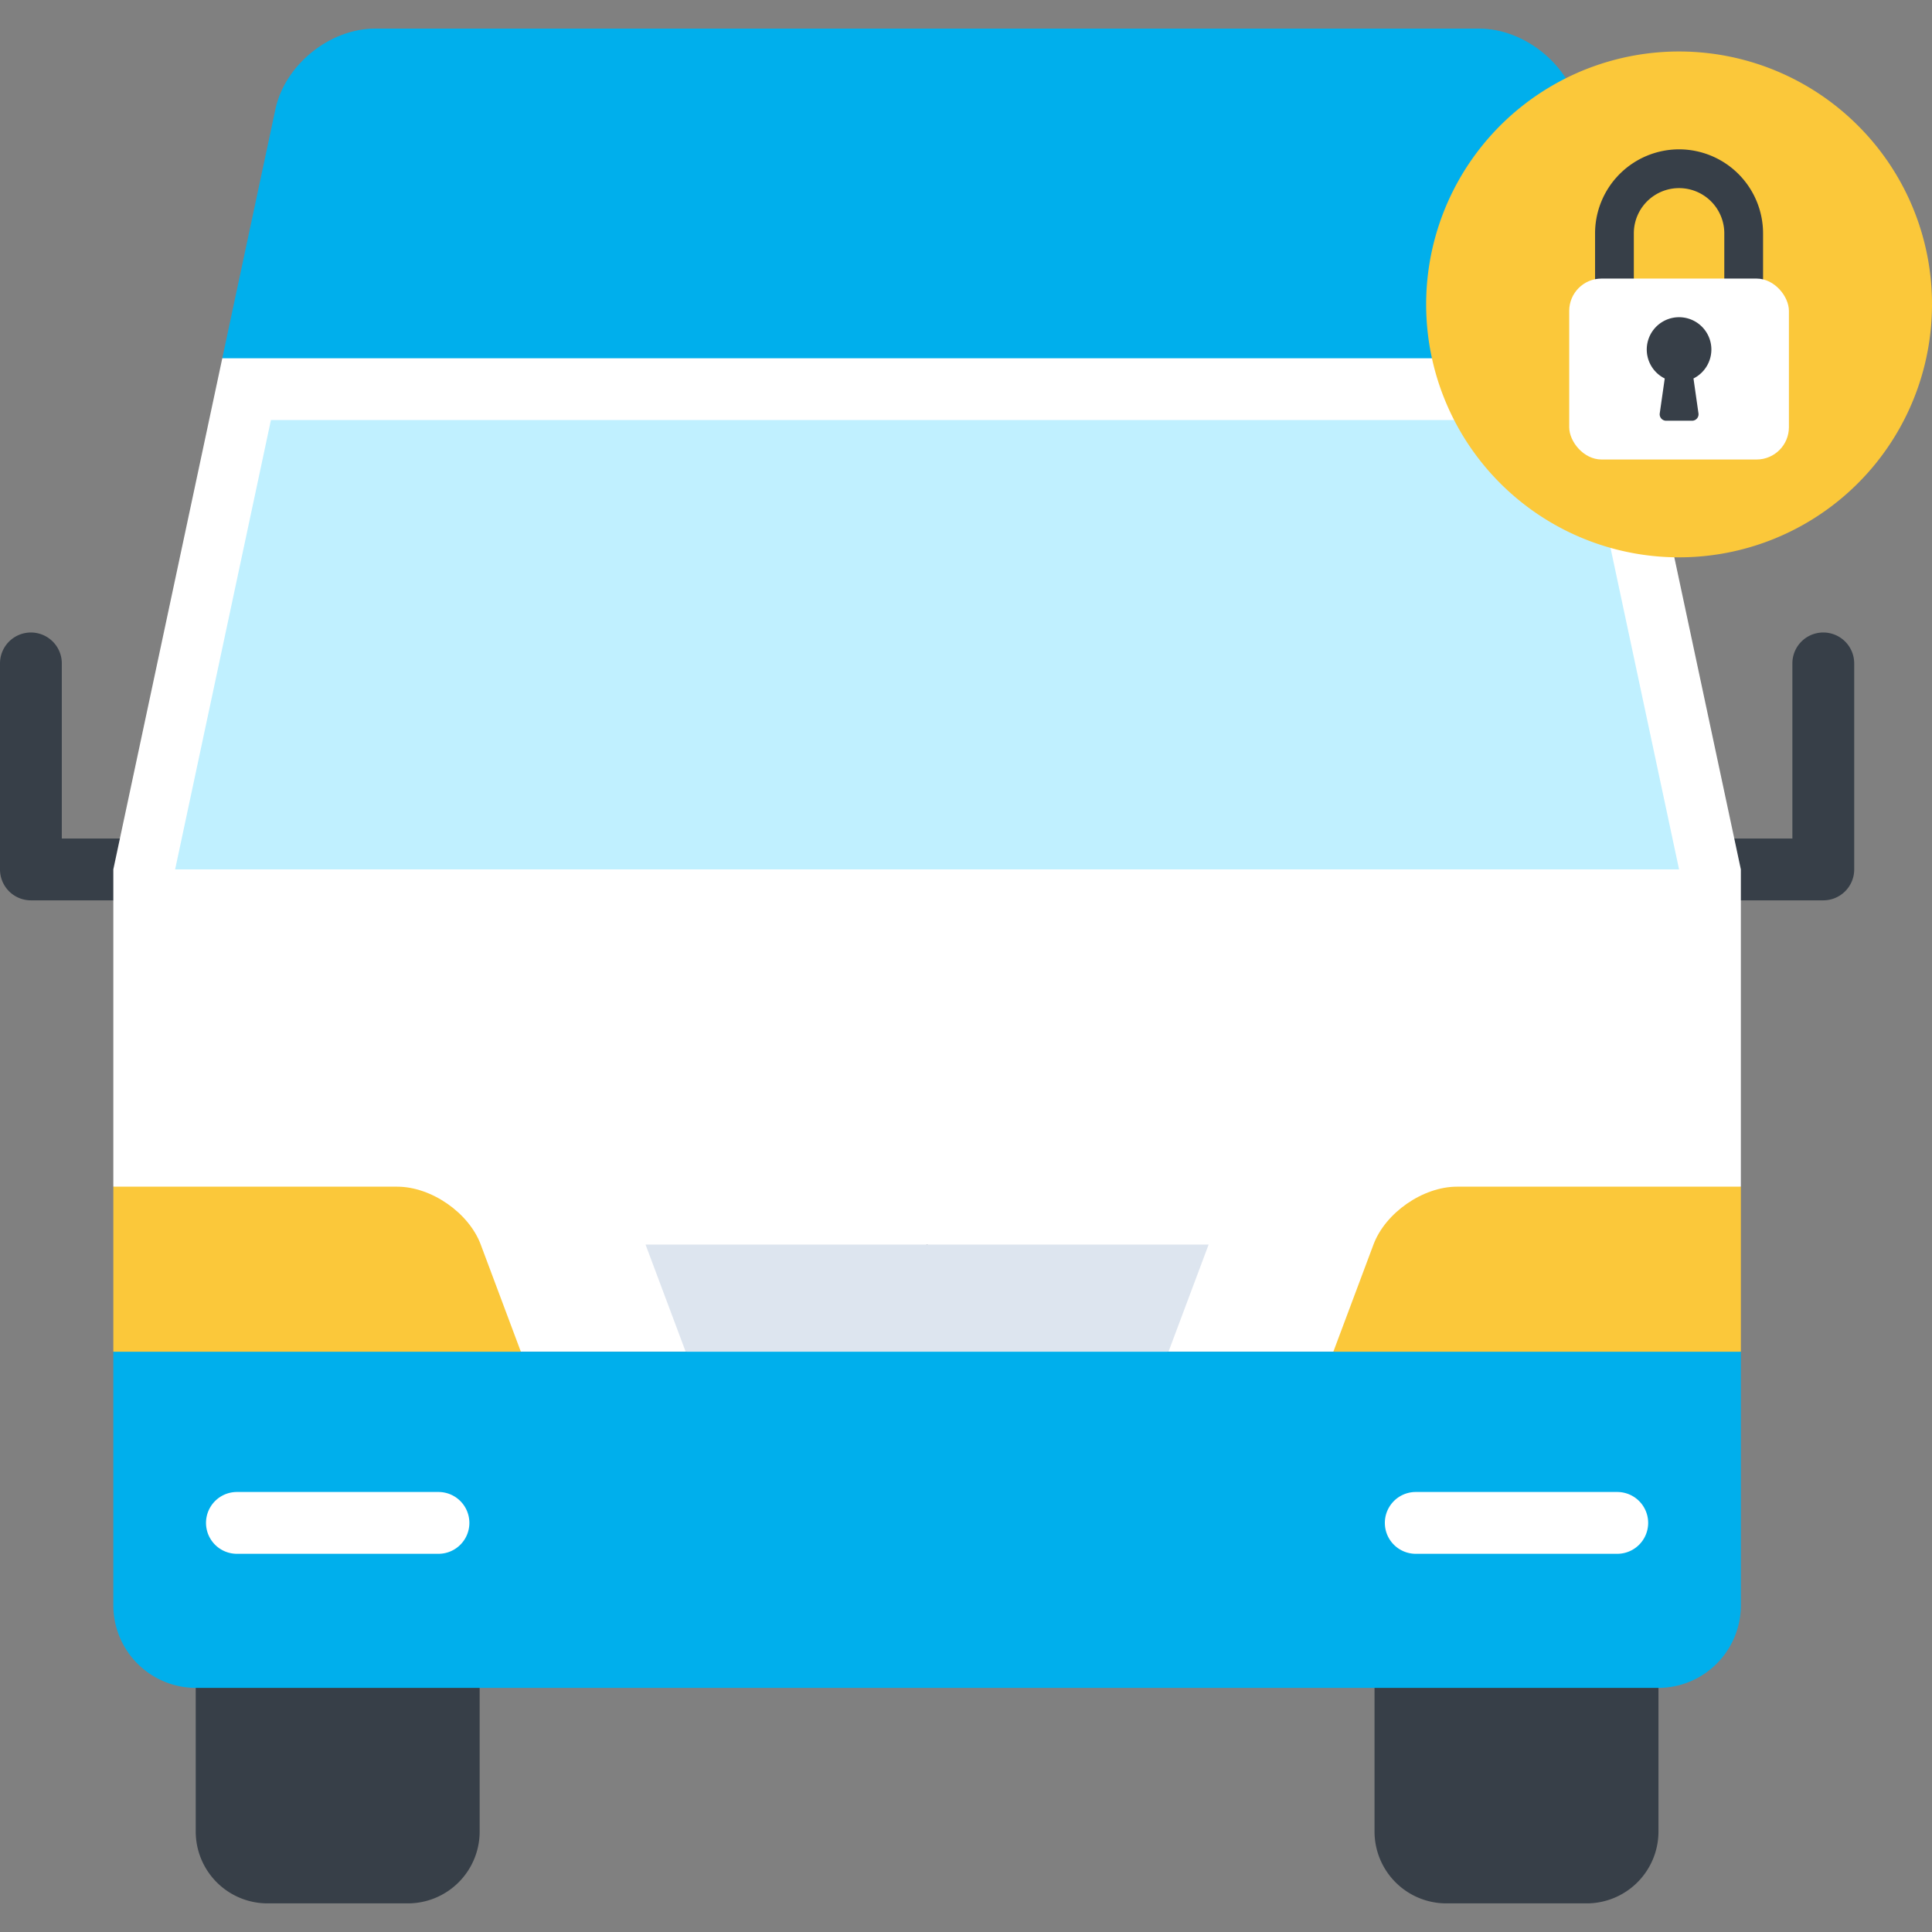
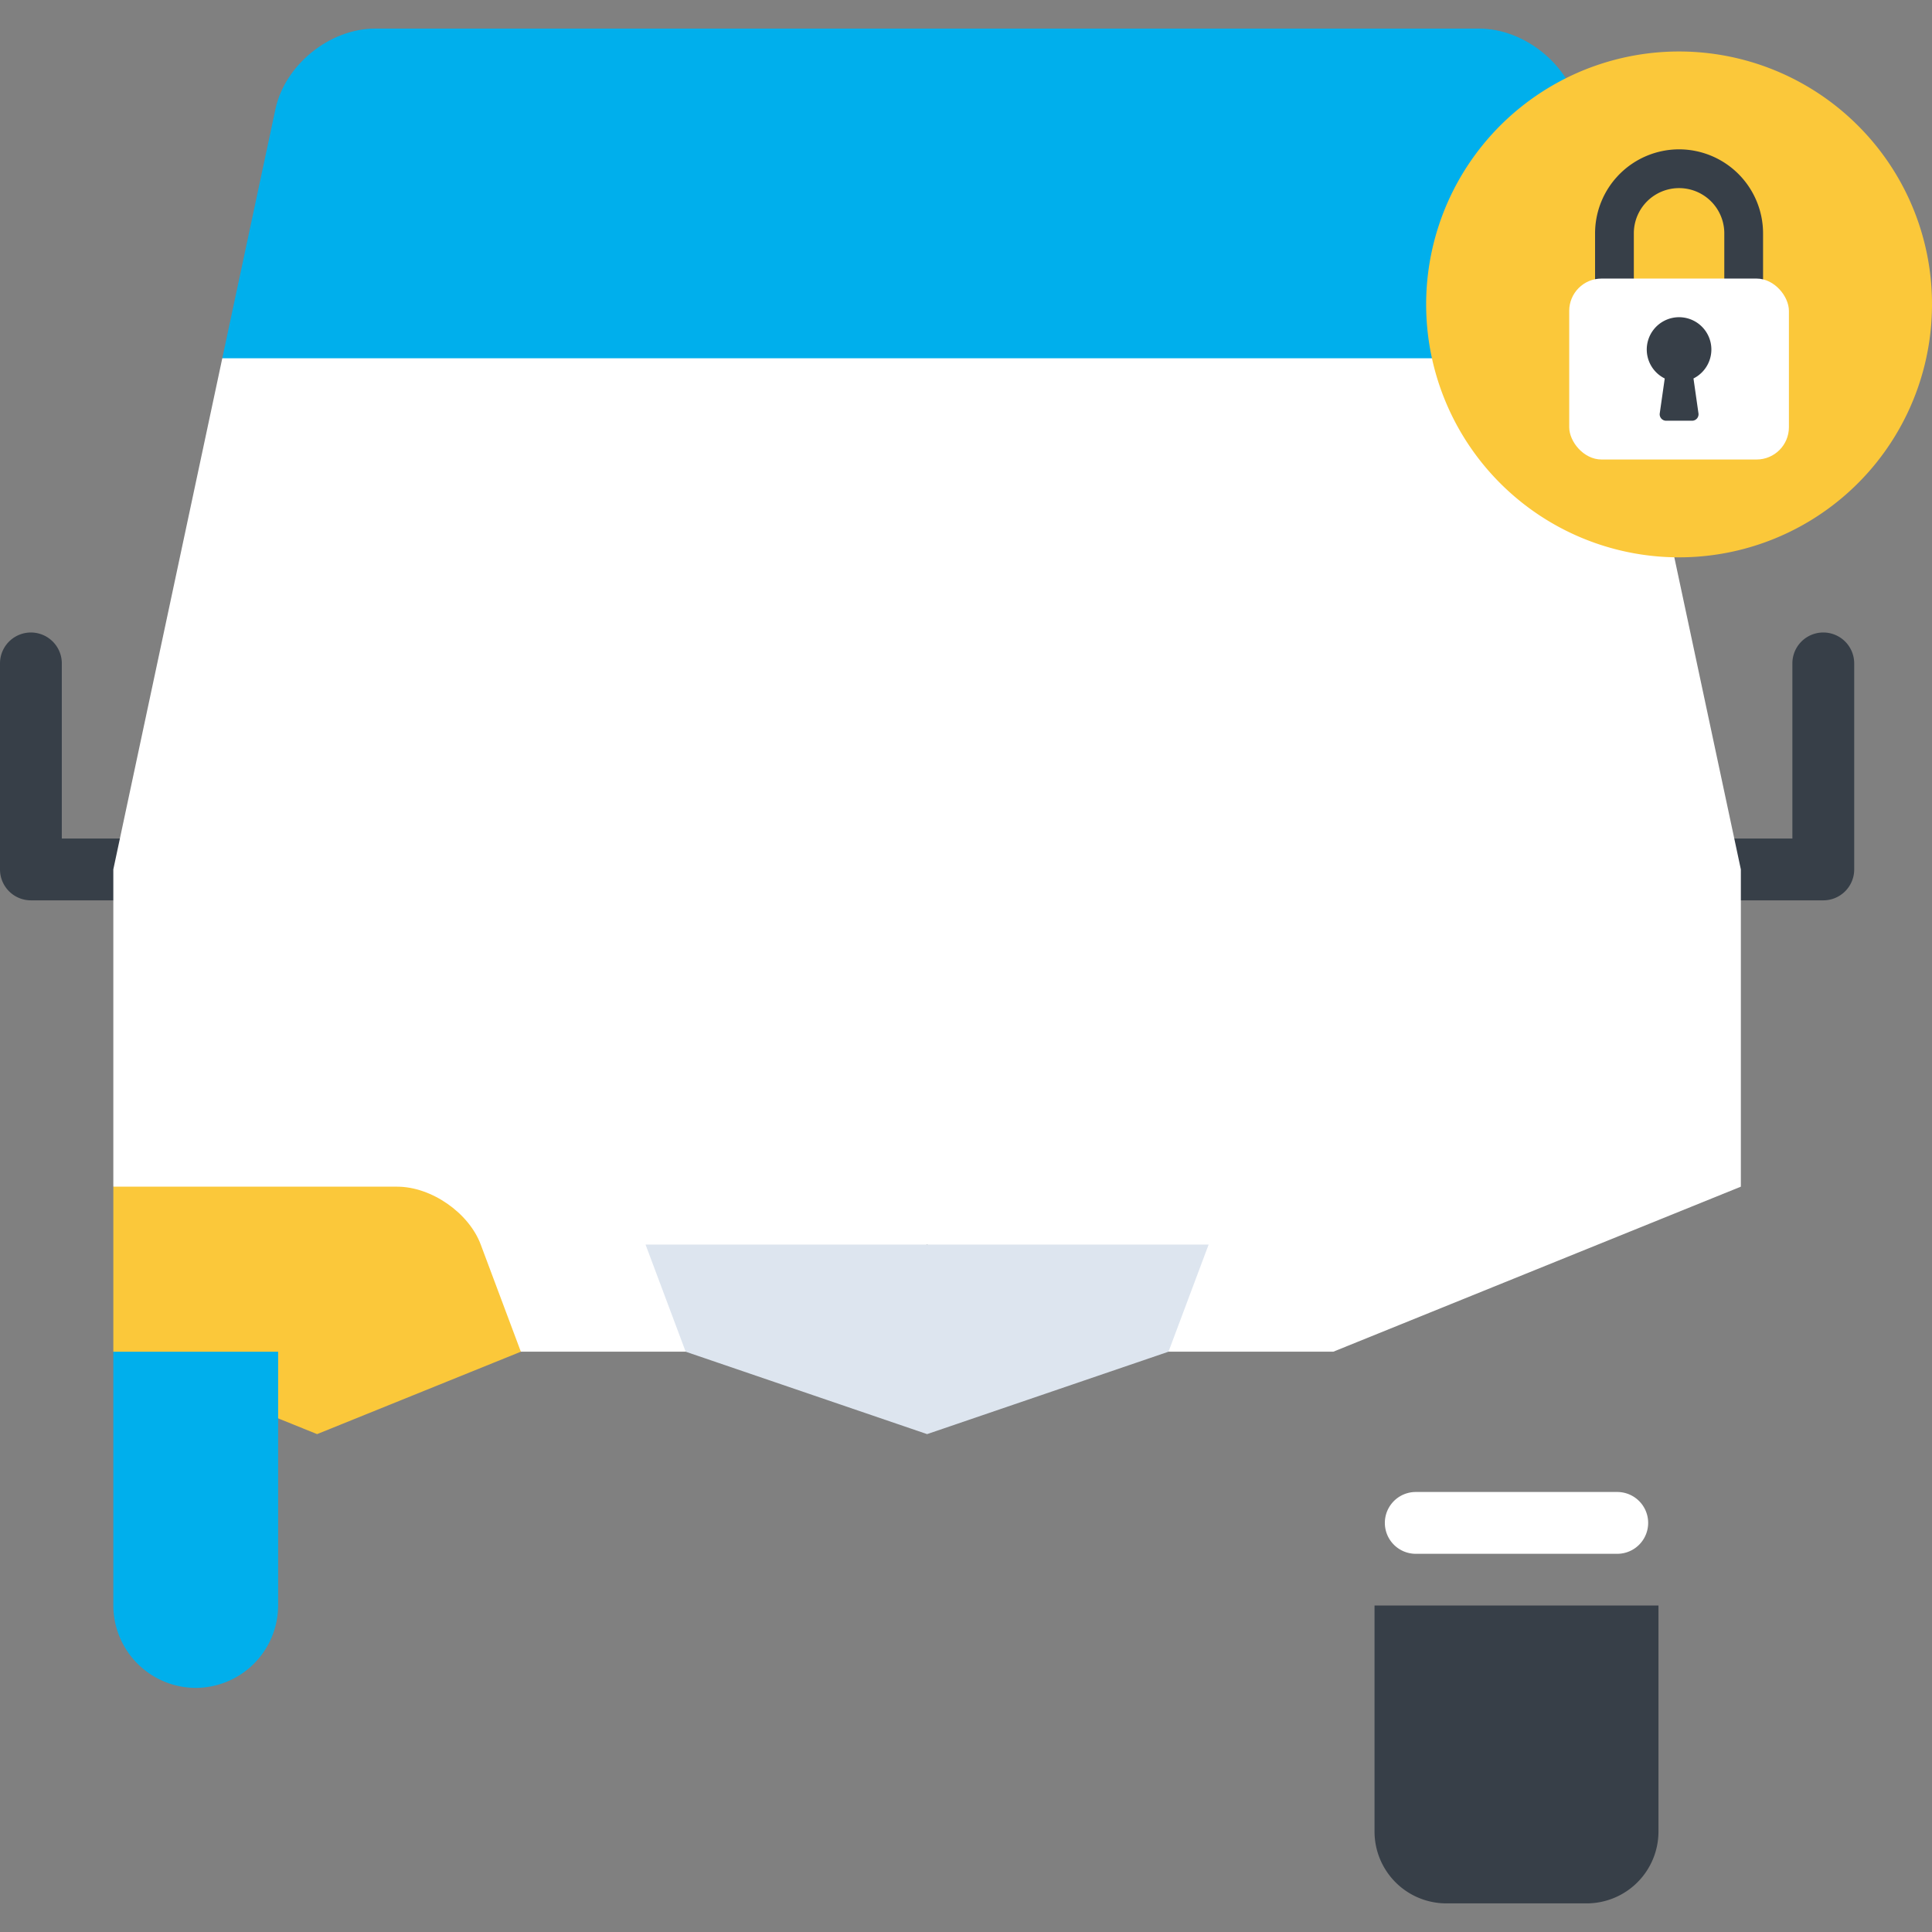
<svg xmlns="http://www.w3.org/2000/svg" id="Layer_1" data-name="Layer 1" viewBox="0 0 512 512">
  <rect x="0" y="0" width="512" height="512" fill="#808080" stroke="none" />
  <defs>
    <style>.cls-1{fill:#373f48;}.cls-2{fill:#00afec;}.cls-3{fill:#fff;}.cls-4{fill:#fbc83a;}.cls-5{fill:#dde5ef;}.cls-6{fill:#c0f0ff;}</style>
  </defs>
  <title>Special-trips</title>
  <path class="cls-1" d="M483.188,167.617A8.188,8.188,0,0,0,475,175.81v46.406H428.59V238.6h54.6a8.192,8.192,0,0,0,8.193-8.192V175.81a8.193,8.193,0,0,0-8.193-8.192Zm0,0" />
  <path class="cls-1" d="M16.38,222.216V175.81a8.19,8.19,0,1,0-16.38,0V230.4A8.191,8.191,0,0,0,8.192,238.6H62.786v-16.38Zm0,0" />
  <path class="cls-1" d="M364.264,425.472h75.247v59.9a19.043,19.043,0,0,1-19.043,19.043H383.307a19.043,19.043,0,0,1-19.043-19.043Z" />
-   <path class="cls-1" d="M51.869,425.472h75.247v59.9a19.043,19.043,0,0,1-19.043,19.043H70.913a19.043,19.043,0,0,1-19.043-19.043Z" />
  <path class="cls-2" d="M418.393,28.94l14.072,66L245.69,127.693,58.91,94.939l14.078-66C75.489,17.19,87.367,7.58,99.379,7.58H392c12.011,0,23.89,9.609,26.392,21.359Zm0,0" />
  <path class="cls-3" d="M432.465,94.939H58.91L30.031,230.4v84.08l108,43.733h43.677l63.98-28.391,63.975,28.391h43.682l108-43.733V230.4Zm0,0" />
-   <path class="cls-4" d="M461.35,314.484v43.733l-54,21.839-54-21.839,10.632-28.391c3.156-8.439,13.116-15.342,22.124-15.342Zm0,0" />
  <path class="cls-4" d="M127.4,329.826l10.633,28.391-54,21.839-54-21.839V314.484h75.247c9.008,0,18.967,6.9,22.122,15.342Zm0,0" />
  <path class="cls-5" d="M320.3,329.826l-10.637,28.391L245.69,380.055l-63.98-21.839-10.633-28.391Zm0,0" />
-   <path class="cls-2" d="M30.031,358.217v67.255A21.9,21.9,0,0,0,51.869,447.31H439.511a21.9,21.9,0,0,0,21.839-21.839V358.217Zm0,0" />
-   <path class="cls-3" d="M116.2,411.773H62.786a8.19,8.19,0,0,1,0-16.38H116.2a8.19,8.19,0,1,1,0,16.38Zm0,0" />
+   <path class="cls-2" d="M30.031,358.217v67.255A21.9,21.9,0,0,0,51.869,447.31a21.9,21.9,0,0,0,21.839-21.839V358.217Zm0,0" />
  <path class="cls-3" d="M428.59,411.773h-53.4a8.19,8.19,0,1,1,0-16.38h53.4a8.19,8.19,0,1,1,0,16.38Zm0,0" />
-   <path class="cls-6" d="M71.8,111.314,46.411,230.4H444.97L419.582,111.314Zm0,0" />
  <path class="cls-4" d="M512,80.676a67.028,67.028,0,1,1-19.633-47.4A66.8,66.8,0,0,1,512,80.676Zm0,0" />
  <path class="cls-1" d="M444.97,39.577a22.289,22.289,0,0,0-22.262,22.262v13.7a1.712,1.712,0,0,0,1.712,1.712h6.85a1.712,1.712,0,0,0,1.712-1.712v-13.7a11.987,11.987,0,0,1,23.974,0v13.7a1.712,1.712,0,0,0,1.712,1.712h6.85a1.712,1.712,0,0,0,1.712-1.712v-13.7A22.289,22.289,0,0,0,444.97,39.577Z" />
  <rect class="cls-3" x="415.858" y="73.826" width="58.223" height="47.948" rx="8.562" ry="8.562" />
  <path class="cls-1" d="M453.532,92.663a8.562,8.562,0,1,0-12.36,7.637l-1.322,9.247a1.712,1.712,0,0,0,1.7,1.952h6.85a1.712,1.712,0,0,0,1.712-1.956l-1.322-9.247A8.593,8.593,0,0,0,453.532,92.663Z" />
</svg>